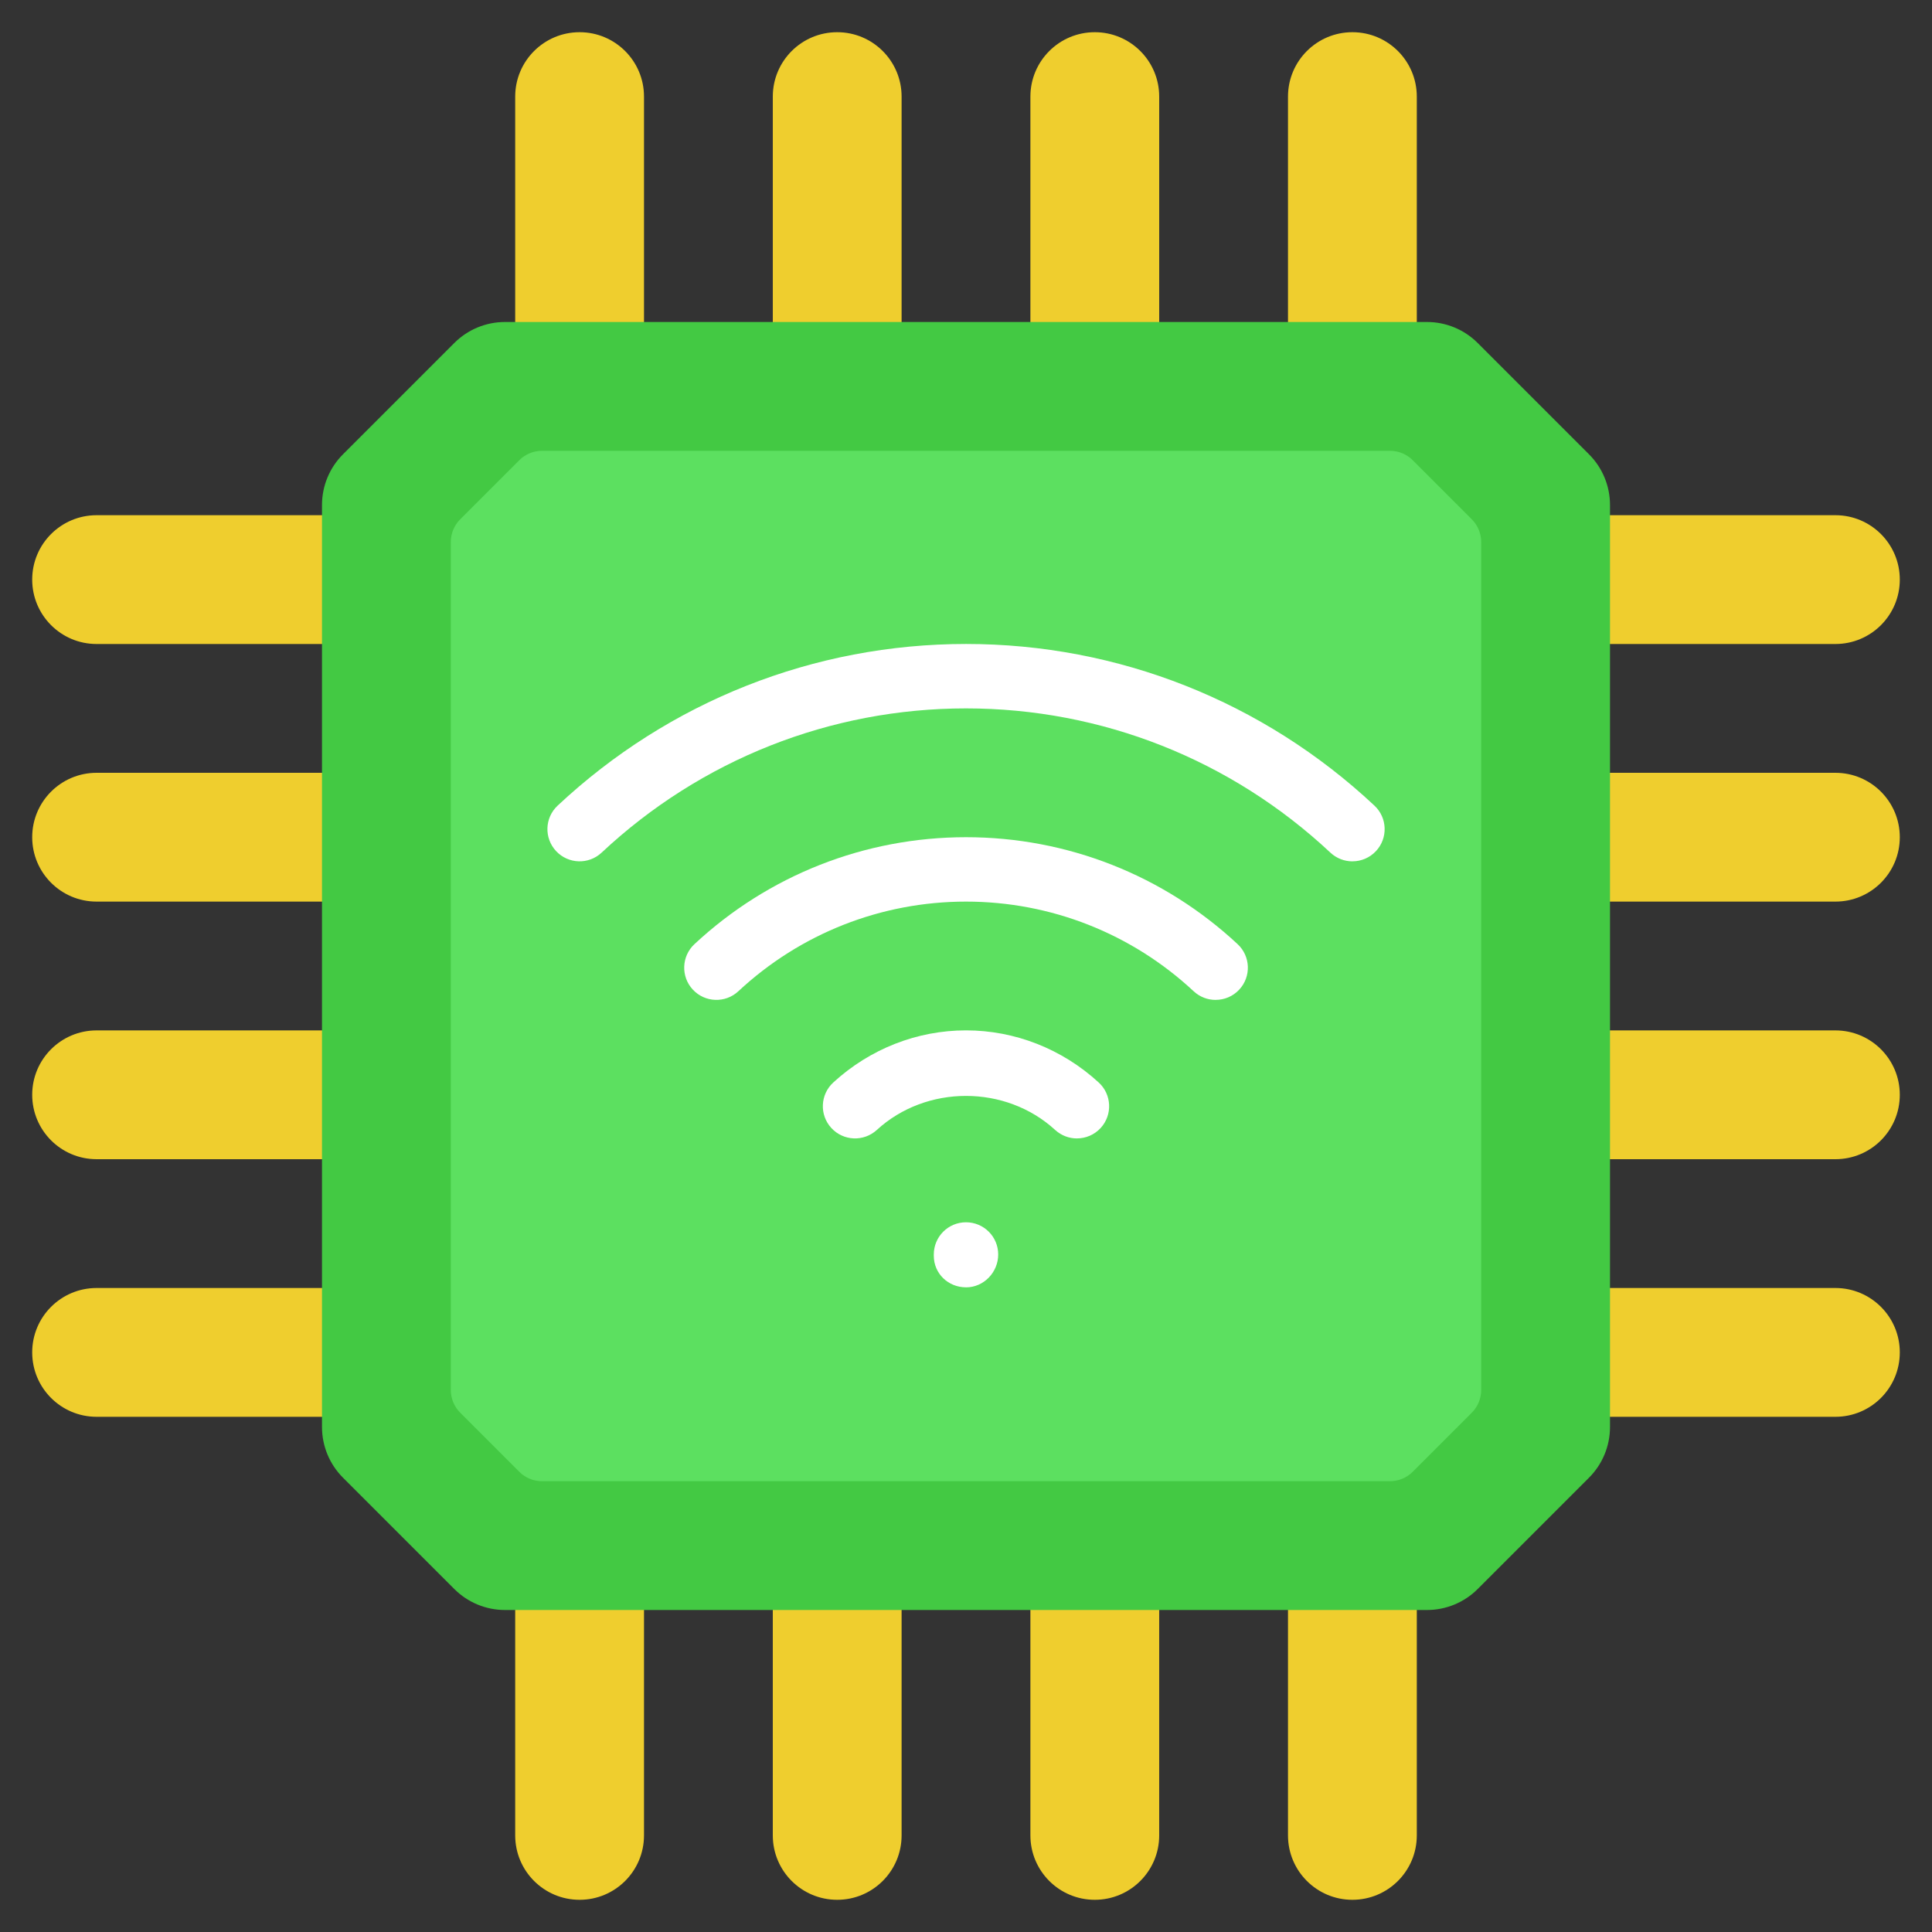
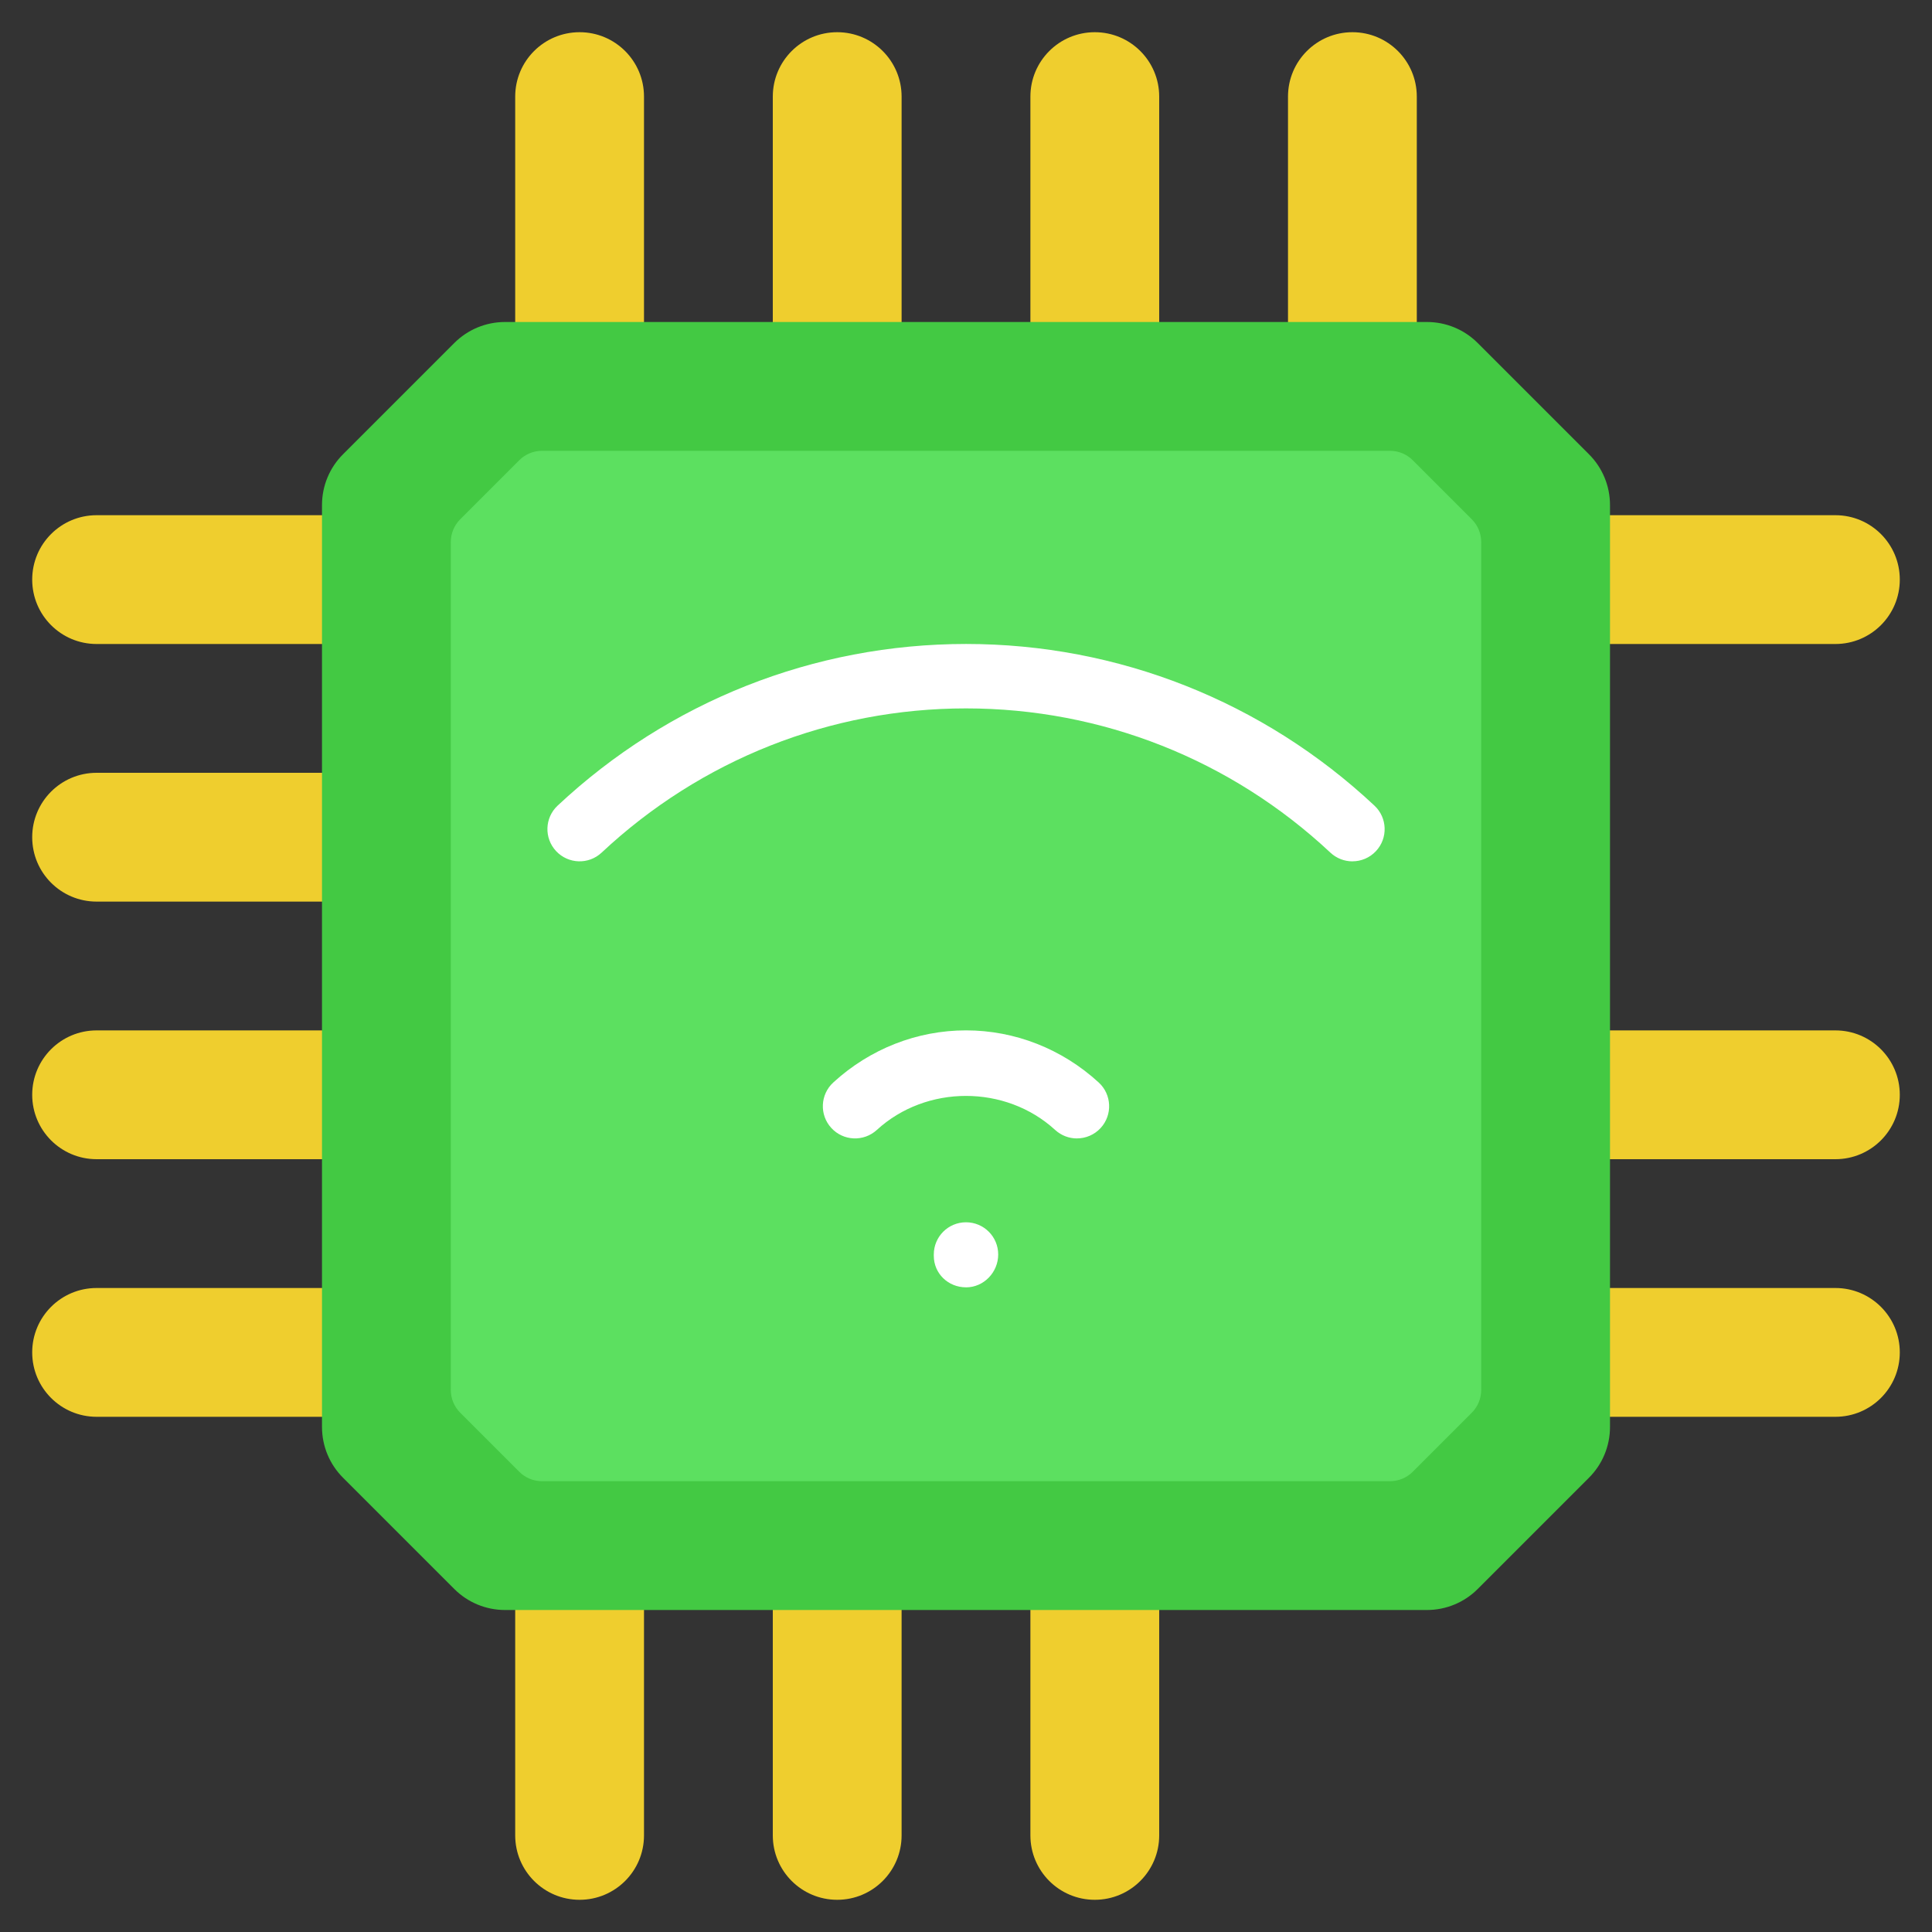
<svg xmlns="http://www.w3.org/2000/svg" id="Icons" height="512" viewBox="0 0 60 60" width="512">
  <rect x="0" y="0" width="60" height="60" fill="#333333" stroke="none" />
  <g fill="#efce2e">
    <path d="m20 11v-8c0-1.105-.895-2-2-2-1.105 0-2 .895-2 2v8z" />
    <path d="m28 11v-8c0-1.105-.895-2-2-2-1.105 0-2 .895-2 2v8z" />
    <path d="m36 11v-8c0-1.105-.895-2-2-2-1.105 0-2 .895-2 2v8z" />
    <path d="m44 11v-8c0-1.105-.895-2-2-2-1.105 0-2 .895-2 2v8z" />
    <path d="m11 40h-8c-1.105 0-2 .895-2 2 0 1.105.895 2 2 2h8s0-4 0-4z" />
    <path d="m11 32h-8c-1.105 0-2 .895-2 2 0 1.105.895 2 2 2h8s0-4 0-4z" />
    <path d="m11 24h-8c-1.105 0-2 .895-2 2 0 1.105.895 2 2 2h8s0-4 0-4z" />
-     <path d="m11 16h-8c-1.105 0-2 .895-2 2 0 1.105.895 2 2 2h8s0-4 0-4z" />
-     <path d="m40 49v8c0 1.105.895 2 2 2 1.105 0 2-.895 2-2v-8s-4 0-4 0z" />
+     <path d="m11 16h-8c-1.105 0-2 .895-2 2 0 1.105.895 2 2 2h8z" />
    <path d="m32 49v8c0 1.105.895 2 2 2 1.105 0 2-.895 2-2v-8s-4 0-4 0z" />
    <path d="m24 49v8c0 1.105.895 2 2 2 1.105 0 2-.895 2-2v-8s-4 0-4 0z" />
    <path d="m16 49v8c0 1.105.895 2 2 2 1.105 0 2-.895 2-2v-8s-4 0-4 0z" />
    <path d="m49 20h8c1.105 0 2-.895 2-2 0-1.105-.895-2-2-2h-8s0 4 0 4z" />
-     <path d="m49 28h8c1.105 0 2-.895 2-2 0-1.105-.895-2-2-2h-8s0 4 0 4z" />
    <path d="m49 36h8c1.105 0 2-.895 2-2 0-1.105-.895-2-2-2h-8s0 4 0 4z" />
    <path d="m49 44h8c1.105 0 2-.895 2-2 0-1.105-.895-2-2-2h-8s0 4 0 4z" />
  </g>
  <path d="m50 15.683v28.634c0 .59-.234 1.156-.651 1.573l-3.459 3.459c-.417.417-.983.651-1.573.651h-28.634c-.59 0-1.156-.234-1.573-.651l-3.459-3.459c-.417-.417-.651-.983-.651-1.573v-28.634c0-.59.234-1.156.651-1.573l3.459-3.459c.417-.417.983-.651 1.573-.651h28.634c.59 0 1.156.234 1.573.651l3.459 3.459c.417.417.651.983.651 1.573z" fill="#43c943" />
  <path d="m16.126 45.707-1.833-1.833c-.188-.188-.293-.442-.293-.707v-26.334c0-.265.105-.52.293-.707l1.833-1.833c.188-.188.442-.293.707-.293h26.334c.265 0 .52.105.707.293l1.833 1.833c.188.188.293.442.293.707v26.334c0 .265-.105.52-.293.707l-1.833 1.833c-.188.188-.442.293-.707.293h-26.334c-.265 0-.52-.105-.707-.293z" fill="#5ce060" />
  <path d="m42 26.75c-.245 0-.49-.09-.684-.271-3.085-2.889-7.104-4.479-11.316-4.479s-8.231 1.591-11.316 4.479c-.403.378-1.035.357-1.413-.046s-.357-1.036.046-1.413c3.457-3.237 7.961-5.021 12.684-5.021s9.227 1.783 12.684 5.021c.403.377.424 1.01.046 1.413-.196.21-.463.316-.729.316z" fill="#fff" />
-   <path d="m37.752 31.053c-.244 0-.489-.089-.682-.269-1.927-1.795-4.438-2.784-7.07-2.784s-5.144.989-7.07 2.784c-.403.376-1.035.355-1.413-.05-.377-.404-.354-1.037.05-1.413 2.298-2.142 5.293-3.321 8.434-3.321s6.136 1.18 8.434 3.321c.404.376.427 1.009.05 1.413-.197.212-.464.318-.731.318z" fill="#fff" />
  <path d="m33.445 35.355c-.241 0-.483-.087-.676-.263-1.537-1.41-4.002-1.41-5.539 0-.408.373-1.04.345-1.413-.062s-.346-1.04.062-1.413c1.139-1.044 2.603-1.618 4.121-1.618s2.982.574 4.121 1.618c.407.373.435 1.006.062 1.413-.197.215-.467.324-.737.324z" fill="#fff" />
  <path d="m30 39.979c-.553 0-1-.427-1-.979v-.041c0-.553.447-1 1-1s1 .447 1 1-.447 1.021-1 1.021z" fill="#fff" />
</svg>